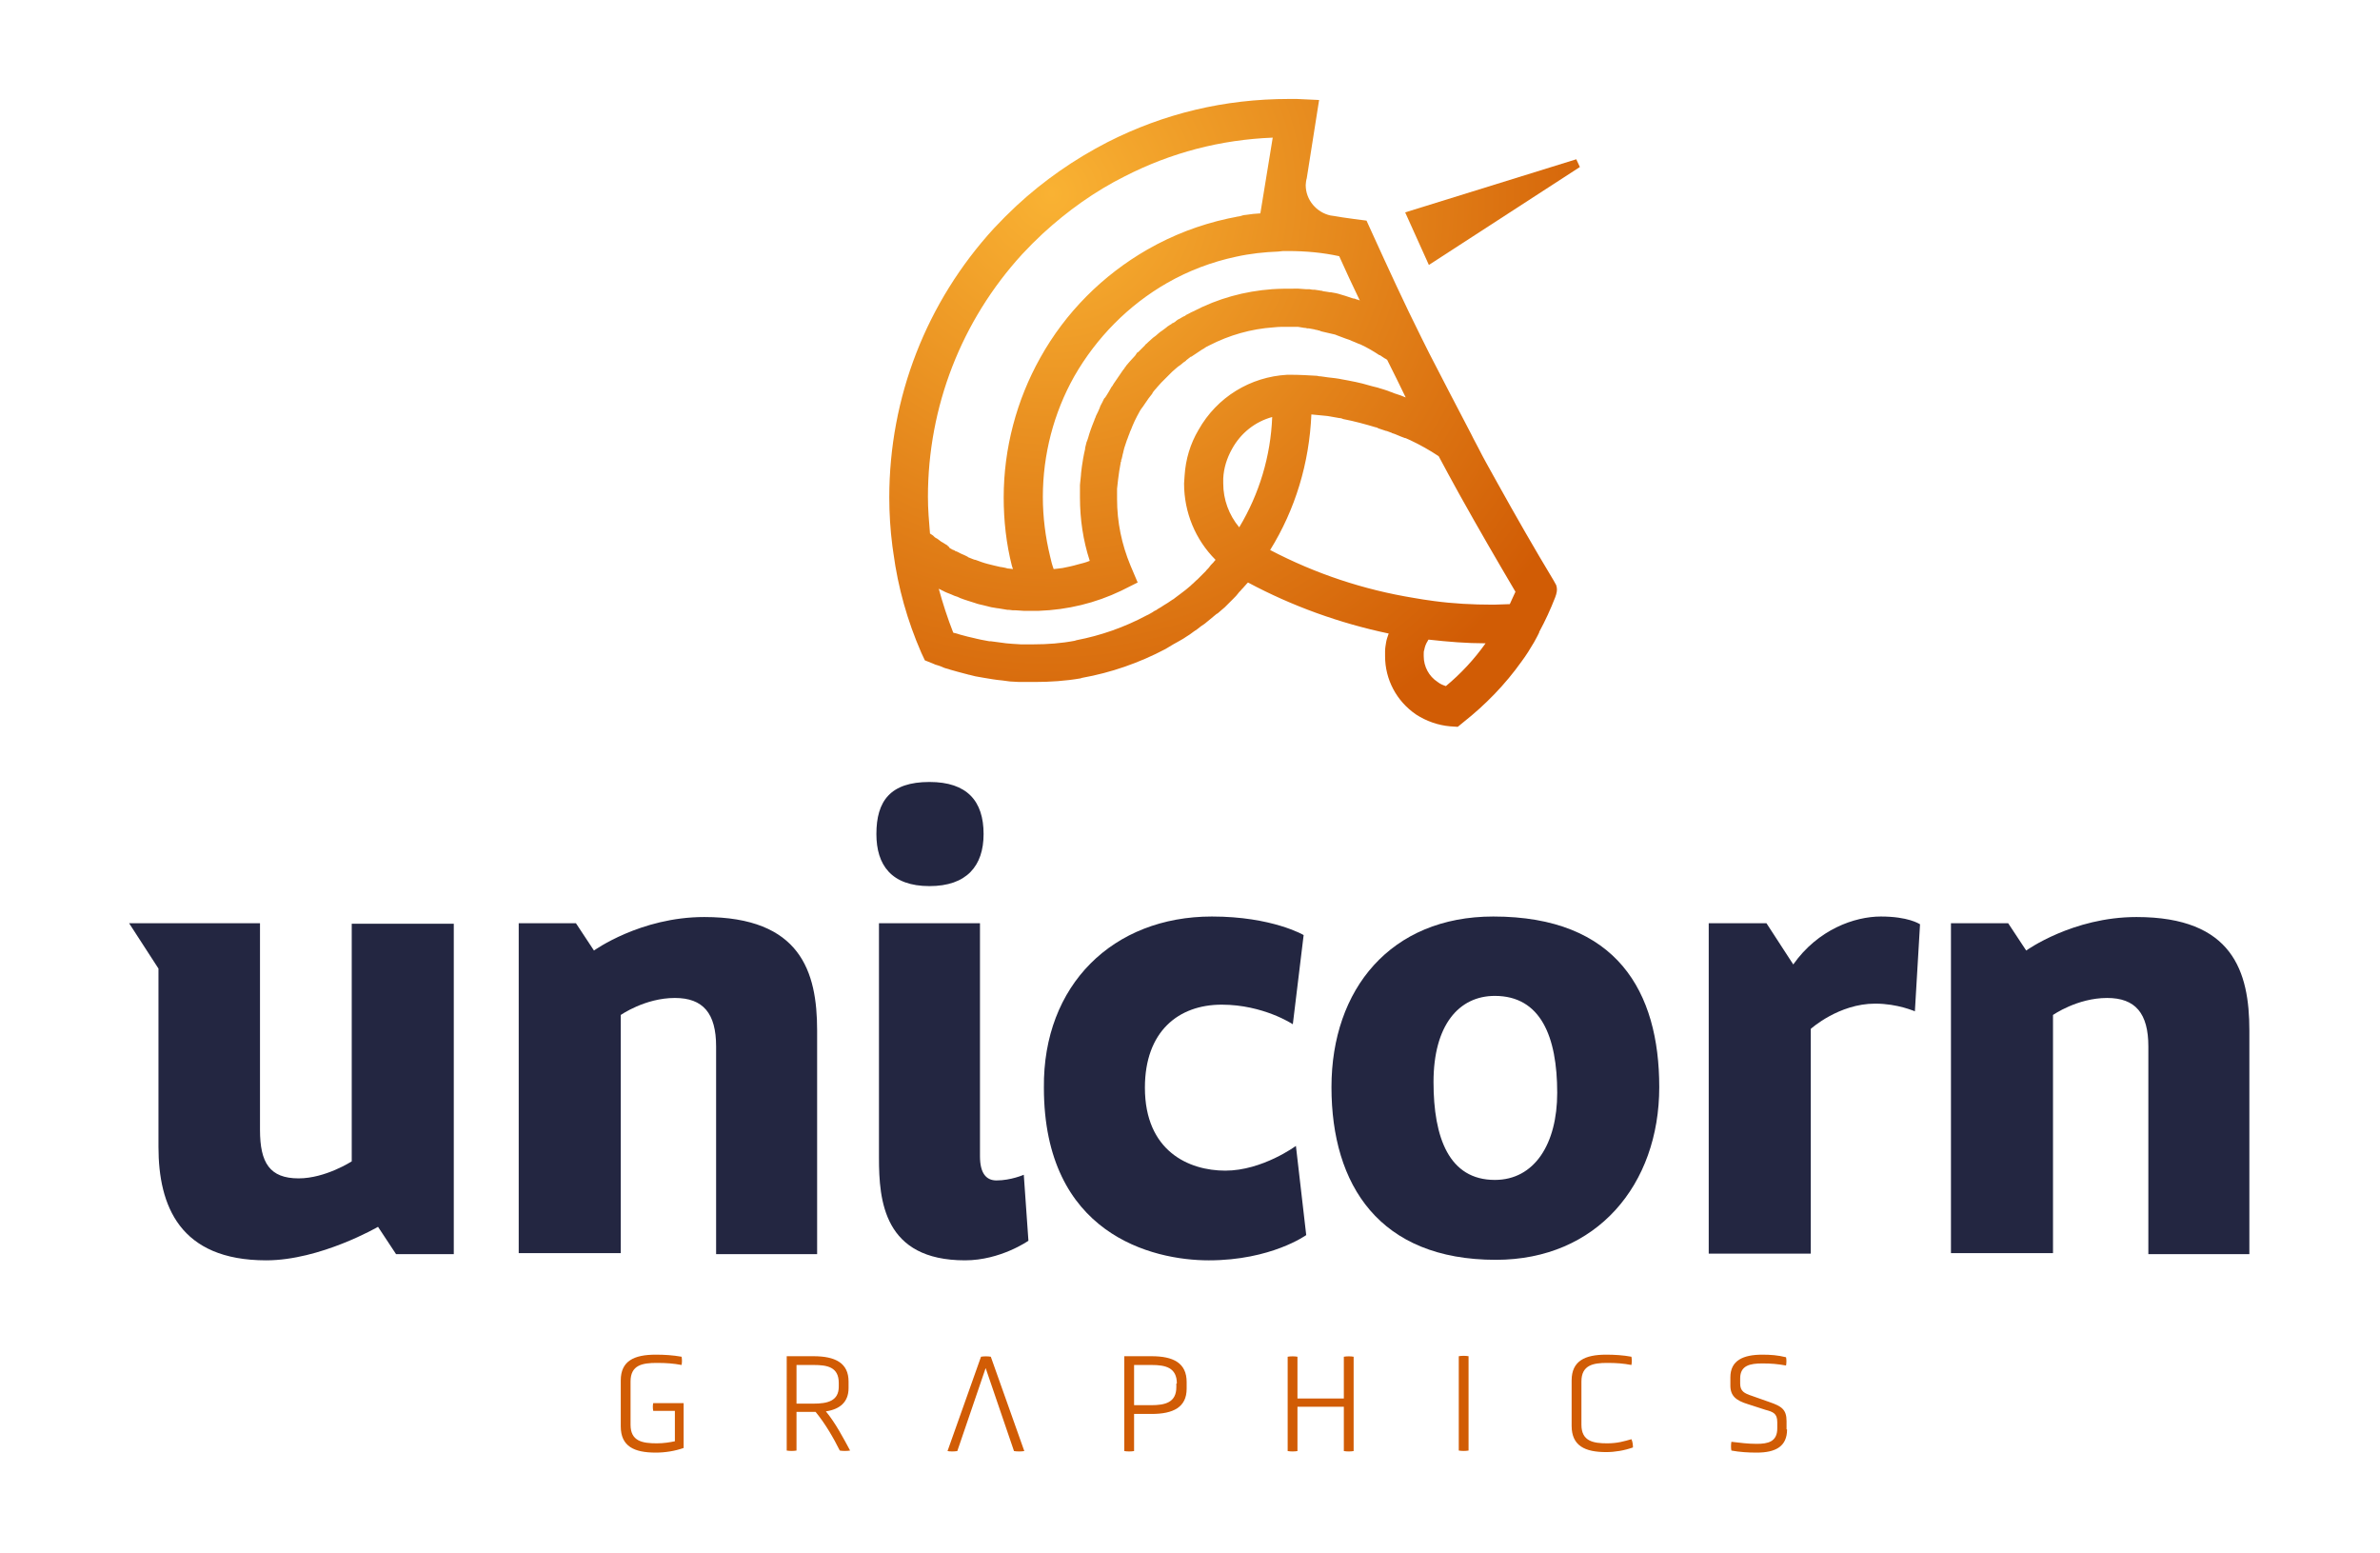
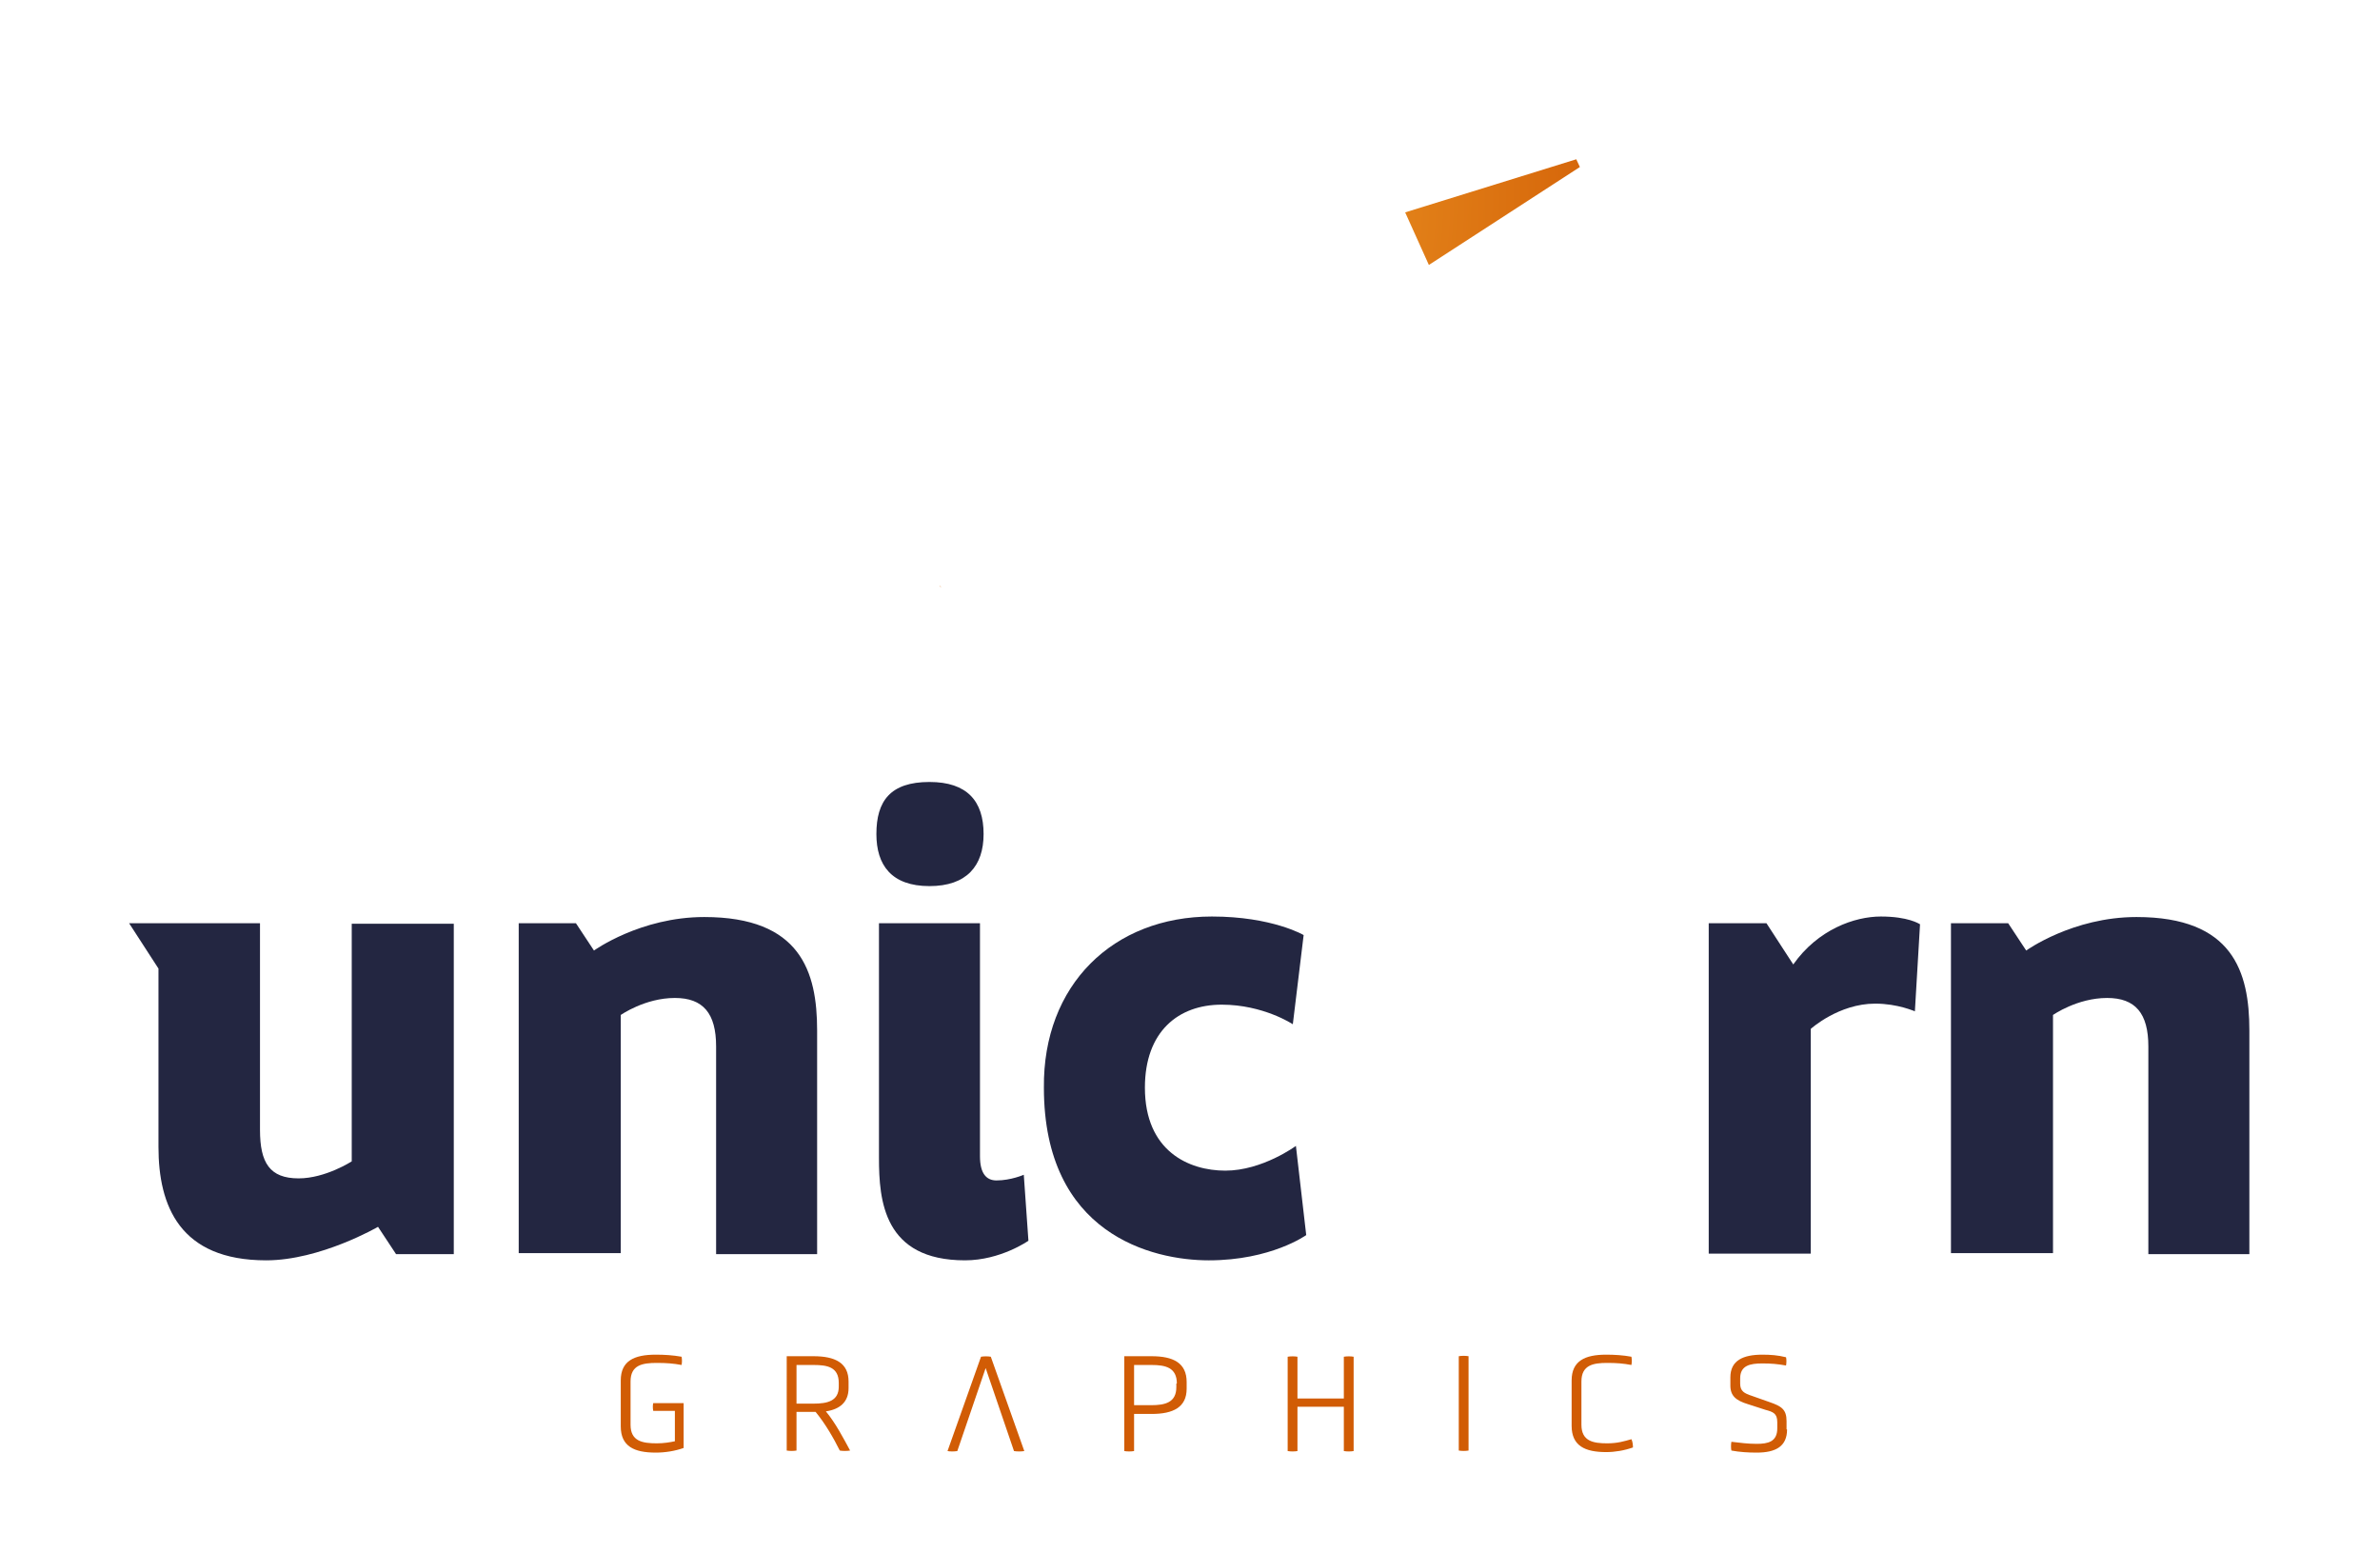
<svg xmlns="http://www.w3.org/2000/svg" version="1.1" id="Laag_1" x="0px" y="0px" width="4617.5px" height="3011.7px" viewBox="0 0 461.7 301.2" style="enable-background:new 0 0 461.7 301.2;" xml:space="preserve">
  <style type="text/css">
	.st0{fill:url(#SVGID_1_);}
	.st1{fill:url(#SVGID_00000174590865237292135770000011710433082831025837_);}
	.st2{fill:url(#SVGID_00000056427130444273913260000004125461928140488626_);}
	.st3{fill:url(#SVGID_00000083068887609925393990000008608998219785659522_);}
	.st4{fill:url(#SVGID_00000026159300426830509250000014183727345921470373_);}
	.st5{fill:url(#SVGID_00000129902539253422258240000012114676892649191835_);}
	.st6{fill:url(#SVGID_00000010312361378667670650000015705216404405669792_);}
	.st7{fill:url(#SVGID_00000007409907472088601980000016170006751826361986_);}
	.st8{fill:#232641;}
	.st9{fill:url(#SVGID_00000031180845431921446760000016936702241212701077_);}
	.st10{fill:url(#SVGID_00000054946930980709297220000007995943451076877479_);}
	.st11{fill:url(#SVGID_00000170243117087852190960000005055942301673011903_);}
</style>
  <g>
    <linearGradient id="SVGID_1_" gradientUnits="userSpaceOnUse" x1="-40.932" y1="272.255" x2="97.186" y2="272.255">
      <stop offset="0" style="stop-color:#F9B233" />
      <stop offset="1" style="stop-color:#D15C05" />
    </linearGradient>
    <path class="st0" d="M130.9,273.7h-4.2c-0.1-0.5-0.1-1.1,0-1.5h5.9v8.7c-1.7,0.6-3.6,0.9-5.4,0.9c-4.2,0-6.8-1.2-6.8-5.1v-8.9   c0-3.8,2.6-5,6.8-5c1.7,0,3.3,0.1,5,0.4c0.1,0.5,0.1,1.1,0,1.6c-1.6-0.3-3-0.4-4.8-0.4c-2.8,0-5.1,0.4-5.1,3.6v8.4   c0,3.2,2.3,3.6,5.1,3.6c1.4,0,2.5-0.2,3.5-0.4V273.7z" />
    <linearGradient id="SVGID_00000114755550361276482250000013728313070081956532_" gradientUnits="userSpaceOnUse" x1="-40.932" y1="272.324" x2="97.186" y2="272.324">
      <stop offset="0" style="stop-color:#F9B233" />
      <stop offset="1" style="stop-color:#D15C05" />
    </linearGradient>
    <path style="fill:url(#SVGID_00000114755550361276482250000013728313070081956532_);" d="M152.5,263.1h5.3c4.2,0,6.8,1.3,6.8,4.9   v1.3c0,2.7-1.7,4.1-4.4,4.5c1.9,2.3,3.4,5.2,4.7,7.6c-0.6,0.1-1.5,0.1-2,0c-1.2-2.4-2.8-5.2-4.7-7.5h-3.7v7.5   c-0.6,0.1-1.3,0.1-1.9,0V263.1z M162.7,268.3c0-3.1-2.2-3.5-4.9-3.5h-3.3v7.5h3.3c2.7,0,4.9-0.5,4.9-3.3V268.3z" />
    <linearGradient id="SVGID_00000177448553109742418220000004884767531856689832_" gradientUnits="userSpaceOnUse" x1="-40.932" y1="272.283" x2="97.186" y2="272.283">
      <stop offset="0" style="stop-color:#F9B233" />
      <stop offset="1" style="stop-color:#D15C05" />
    </linearGradient>
    <path style="fill:url(#SVGID_00000177448553109742418220000004884767531856689832_);" d="M191.2,265.4l-5.5,16.1   c-0.6,0.1-1.4,0.1-1.9,0l6.5-18.3c0.6-0.1,1.3-0.1,1.9,0l6.5,18.3c-0.6,0.1-1.4,0.1-2,0L191.2,265.4z" />
    <linearGradient id="SVGID_00000006707481091030964580000011137061840189919375_" gradientUnits="userSpaceOnUse" x1="-40.932" y1="272.324" x2="97.186" y2="272.324">
      <stop offset="0" style="stop-color:#F9B233" />
      <stop offset="1" style="stop-color:#D15C05" />
    </linearGradient>
    <path style="fill:url(#SVGID_00000006707481091030964580000011137061840189919375_);" d="M218.1,263.1h5.3c4.2,0,6.8,1.3,6.8,5v1.3   c0,3.6-2.6,4.9-6.8,4.9H220v7.2c-0.6,0.1-1.3,0.1-1.9,0V263.1z M228.3,268.4c0-3.1-2.2-3.6-4.9-3.6H220v7.8h3.3   c2.7,0,4.9-0.5,4.9-3.5V268.4z" />
    <linearGradient id="SVGID_00000041294816247830818960000006895380024867592379_" gradientUnits="userSpaceOnUse" x1="-40.932" y1="272.283" x2="97.186" y2="272.283">
      <stop offset="0" style="stop-color:#F9B233" />
      <stop offset="1" style="stop-color:#D15C05" />
    </linearGradient>
    <path style="fill:url(#SVGID_00000041294816247830818960000006895380024867592379_);" d="M260.7,272.9h-9v8.6   c-0.6,0.1-1.3,0.1-1.9,0v-18.3c0.6-0.1,1.3-0.1,1.9,0v8.1h9v-8.1c0.6-0.1,1.3-0.1,1.9,0v18.3c-0.6,0.1-1.3,0.1-1.9,0V272.9z" />
    <linearGradient id="SVGID_00000096024832637766977080000017596875273134330766_" gradientUnits="userSpaceOnUse" x1="-40.932" y1="272.283" x2="97.186" y2="272.283">
      <stop offset="0" style="stop-color:#F9B233" />
      <stop offset="1" style="stop-color:#D15C05" />
    </linearGradient>
    <path style="fill:url(#SVGID_00000096024832637766977080000017596875273134330766_);" d="M283,263.1c0.6-0.1,1.3-0.1,1.9,0v18.3   c-0.6,0.1-1.3,0.1-1.9,0V263.1z" />
    <linearGradient id="SVGID_00000014621498461863191070000000167995530191910571_" gradientUnits="userSpaceOnUse" x1="-40.932" y1="272.255" x2="97.186" y2="272.255">
      <stop offset="0" style="stop-color:#F9B233" />
      <stop offset="1" style="stop-color:#D15C05" />
    </linearGradient>
    <path style="fill:url(#SVGID_00000014621498461863191070000000167995530191910571_);" d="M304.9,267.8c0-3.8,2.6-5,6.7-5   c1.6,0,3.3,0.1,4.9,0.4c0.1,0.5,0.1,1.1,0,1.6c-1.6-0.3-2.9-0.4-4.7-0.4c-2.7,0-5,0.4-5,3.6v8.4c0,3.2,2.3,3.6,5,3.6   c2,0,3.3-0.4,4.7-0.8c0.2,0.4,0.3,1,0.3,1.6c-1.7,0.6-3.5,0.9-5.2,0.9c-4.1,0-6.7-1.2-6.7-5.1V267.8z" />
    <linearGradient id="SVGID_00000147905399752737388960000004471515114447954858_" gradientUnits="userSpaceOnUse" x1="-40.932" y1="272.255" x2="97.186" y2="272.255">
      <stop offset="0" style="stop-color:#F9B233" />
      <stop offset="1" style="stop-color:#D15C05" />
    </linearGradient>
    <path style="fill:url(#SVGID_00000147905399752737388960000004471515114447954858_);" d="M346.7,277.3c0,3.3-2.2,4.5-5.9,4.5   c-1.6,0-3.3-0.1-4.9-0.4c-0.1-0.4-0.1-1.2,0-1.7c1.7,0.2,3.2,0.4,4.9,0.4c2.2,0,4-0.4,4-3v-1.2c0-1.7-0.8-2-2.3-2.4l-3.4-1.1   c-2.3-0.7-3.4-1.6-3.4-3.6v-1.6c0-3.3,2.5-4.4,6.2-4.4c1.6,0,3,0.1,4.6,0.5c0.1,0.4,0.1,1.1,0,1.6c-1.7-0.3-2.9-0.4-4.6-0.4   c-2.4,0-4.3,0.4-4.3,2.9v1c0,1.5,0.8,1.9,2.3,2.4l3.4,1.2c2.3,0.8,3.3,1.4,3.3,3.7V277.3z" />
    <g>
      <path class="st8" d="M190.8,161.8c0,6.2-3.3,10.1-10.5,10.1c-7.4,0-10.3-4.1-10.3-10.1c0-6.4,2.7-10.1,10.3-10.1    C187.6,151.7,190.8,155.4,190.8,161.8z" />
      <path class="st8" d="M100.5,179.1h11.2l3.5,5.3c0,0,9-6.5,21.4-6.5c18.7,0,21.9,10.6,21.9,22v43.4h-19.6V203c0-6.4-2.5-9.4-8-9.4    c-5.8,0-10.5,3.3-10.5,3.3v46.2h-19.8V179.1z" />
      <path class="st8" d="M190.1,179.1h-19.6v45.5c0,8.3,0.9,19.9,16.7,19.9c6.9,0,12.3-3.8,12.3-3.8l-0.9-12.8c0,0-2.5,1.1-5.3,1.1    c-2,0-3.2-1.4-3.2-4.7V179.1z" />
      <path class="st8" d="M235.1,177.8c11.7,0,17.8,3.6,17.8,3.6l-2.1,17.3c0,0-5.7-3.8-13.8-3.8c-8.4,0-14.9,5.2-14.9,16.1    c0,12.3,8.5,16.1,15.6,16.1c7.2,0,13.7-4.8,13.7-4.8l2,17.3c0,0-6.8,4.9-18.9,4.9c-11,0-32-5.1-32-33.5    C202.3,191.1,215.9,177.8,235.1,177.8z" />
-       <path class="st8" d="M289.7,177.8c24,0,32.2,14.6,32.2,33.1c0,18.9-12.1,33.5-31.7,33.5c-22.6,0-31.9-14.5-31.9-33.5    S269.8,177.8,289.7,177.8z M290,228.9c7.7,0,12.1-7,12.1-16.9c0-10.9-3.2-18.8-12.1-18.8c-7,0-11.9,5.7-11.9,16.7    C278.1,220.7,281.1,228.9,290,228.9z" />
      <path class="st8" d="M378.4,179.1h11.2l3.5,5.3c0,0,9-6.5,21.4-6.5c18.7,0,21.9,10.6,21.9,22v43.4h-19.6V203c0-6.4-2.5-9.4-8-9.4    c-5.8,0-10.5,3.3-10.5,3.3v46.2h-19.8V179.1z" />
      <path class="st8" d="M68.2,179.1v46.2c0,0-5.1,3.3-10.3,3.3c-5.6,0-7.5-3-7.5-9.4v-40.1H33.8h-3H25l5.7,8.8v34.6    c0,11.4,4.1,22,20.9,22c10.5,0,21.7-6.5,21.7-6.5l3.5,5.3h11.2v-64.1H68.2z" />
      <path class="st8" d="M364.9,177.8c-5.1,0-12.2,2.5-17,9.3l-5.2-8h-6.9h-4.3v64.1h19.8v-43.6c0,0,5.4-4.9,12.5-4.9    c4.4,0,7.7,1.5,7.7,1.5l1-16.9C372.3,179.2,370.2,177.8,364.9,177.8z" />
    </g>
  </g>
  <g>
    <g>
      <radialGradient id="SVGID_00000112601893951029469300000011515962616355422611_" cx="203.982" cy="37.558" r="117.993" gradientUnits="userSpaceOnUse">
        <stop offset="0" style="stop-color:#F9B233" />
        <stop offset="1" style="stop-color:#D15C05" />
      </radialGradient>
      <path style="fill:url(#SVGID_00000112601893951029469300000011515962616355422611_);" d="M182.2,113.7L182.2,113.7    c0.1,0.1,0.2,0.1,0.4,0.2C182.5,113.8,182.4,113.7,182.2,113.7z" />
      <radialGradient id="SVGID_00000026847722983377220440000005354651288744960436_" cx="203.982" cy="37.558" r="117.993" gradientUnits="userSpaceOnUse">
        <stop offset="0" style="stop-color:#F9B233" />
        <stop offset="1" style="stop-color:#D15C05" />
      </radialGradient>
-       <path style="fill:url(#SVGID_00000026847722983377220440000005354651288744960436_);" d="M301.9,113.5l-0.5-0.9    c-3.8-6.3-7.4-12.6-10.9-18.9l-0.5-0.9c-1.1-2-2.2-3.9-3.2-5.9c-0.3-0.6-0.7-1.3-1-1.9l0,0l-0.4-0.8c-2.8-5.3-5.5-10.6-8.1-15.6    l-1.1-2.2l-0.4-0.8c-3.4-6.8-6.6-13.8-9.7-20.6l-1-2.2c0,0-4.8-0.6-6.3-0.9c-0.2,0-0.5-0.1-0.7-0.1c-2.7-0.6-4.8-3-4.8-5.9    c0-0.2,0.1-1.1,0.2-1.3l2.4-15.2l-4.3-0.2c-0.5,0-1,0-1.6,0c-12.4,0-24.2,2.8-35.2,8.4c-6.4,3.3-12.3,7.4-17.6,12.3    c-1.5,1.4-3,2.9-4.4,4.4c-13.1,14.3-20.3,32.8-20.3,52.2c0,3.1,0.2,6.3,0.6,9.4v0c0.1,0.5,0.1,0.9,0.2,1.4    c0.9,6.7,2.7,13.1,5.4,19.3l0.7,1.5l1.5,0.6c0.4,0.2,0.7,0.3,1.1,0.4c0.3,0.1,0.6,0.2,0.8,0.3c0.4,0.2,0.8,0.3,1.2,0.4    c0.5,0.2,1.1,0.3,1.7,0.5c0.5,0.1,1,0.3,1.5,0.4l0.4,0.1c0.1,0,0.2,0.1,0.4,0.1l1.2,0.3c0.6,0.1,1.2,0.2,1.7,0.3    c1.2,0.2,2.3,0.4,3.5,0.5c0.5,0.1,1,0.1,1.5,0.2c0.6,0,1.2,0.1,1.8,0.1c0.3,0,0.5,0,0.8,0c0.3,0,0.6,0,0.9,0c0.4,0,0.9,0,1.3,0    c3,0,6-0.2,8.9-0.7l0.3-0.1c5.6-1,11.1-2.9,16.2-5.6c0.5-0.3,1-0.6,1.5-0.9c0.3-0.2,0.6-0.3,0.9-0.5c0.5-0.3,1.1-0.6,1.5-0.9    c0.5-0.3,1.1-0.7,1.6-1.1c0.2-0.1,0.4-0.3,0.6-0.4c0.5-0.4,1-0.8,1.5-1.1c0.7-0.6,1.5-1.2,2.3-1.9l0.2-0.1    c0.5-0.4,0.9-0.8,1.4-1.2c0.1-0.1,0.3-0.3,0.4-0.4c0.2-0.2,0.4-0.4,0.6-0.6l0.7-0.7c0.3-0.3,0.7-0.7,0.9-1    c0.2-0.3,0.5-0.5,0.7-0.8c0.1-0.1,0.2-0.2,0.2-0.2c0.3-0.3,0.5-0.6,0.8-0.9c0.1-0.1,0.1-0.1,0.2-0.2c8.6,4.6,17.8,7.9,27.3,9.9    c-0.2,0.6-0.4,1.1-0.5,1.7c-0.1,0.6-0.2,1.2-0.2,1.7c0,0.3,0,0.7,0,1c0,4.5,2.2,8.7,6,11.3c2,1.3,4.3,2.1,6.6,2.3l1.5,0.1l1.1-0.9    c4.3-3.4,8.1-7.3,11.3-11.8c0.9-1.2,1.7-2.5,2.4-3.7c0.2-0.4,0.4-0.7,0.6-1.1c0-0.1,0.1-0.1,0.1-0.2l0.3-0.6c0,0,0-0.1,0-0.1l0,0    c1.2-2.2,2.2-4.4,3.1-6.7l0.2-0.6C302.1,114.6,302.1,114.1,301.9,113.5z M248.9,48.7c0.3,0,0.7,0,1,0c3.4,0,6.7,0.3,9.9,1    c1.3,2.9,2.6,5.7,4,8.6c-0.2-0.1-0.4-0.2-0.6-0.2c-0.2-0.1-0.4-0.2-0.7-0.2l-1.5-0.5c-0.3-0.1-0.7-0.2-1-0.3    c-0.6-0.2-1.2-0.3-1.8-0.4l-0.2,0c-0.2,0-0.4-0.1-0.6-0.1c-0.2,0-0.5-0.1-0.7-0.1l-0.3-0.1h-0.1c-0.4-0.1-0.8-0.1-1.3-0.2l-0.3,0    c-0.3,0-0.5-0.1-0.8-0.1l-0.6,0c-0.5,0-0.9-0.1-1.4-0.1l-0.8,0c-1.4,0-2.8,0-4.3,0.1c-5.4,0.4-10.5,1.8-15.3,4.3    c-0.3,0.1-0.6,0.3-0.8,0.4c-0.2,0.1-0.4,0.2-0.6,0.3c0,0-0.1,0-0.1,0.1c-0.1,0.1-0.2,0.1-0.4,0.2l-0.2,0.1    c-0.2,0.1-0.3,0.2-0.5,0.3l-0.4,0.2c-0.1,0.1-0.3,0.2-0.4,0.3l-0.1,0.1c-0.2,0.1-0.3,0.2-0.5,0.3l-0.1,0l-0.2,0.2L227,63l-0.3,0.2    c-0.2,0.1-0.3,0.2-0.4,0.3l-0.8,0.6c-0.3,0.2-0.6,0.4-0.8,0.6c-0.3,0.3-0.7,0.6-1,0.8c-0.3,0.3-0.7,0.6-1,0.9l-0.2,0.2    c-0.1,0.1-0.3,0.2-0.4,0.4l-0.4,0.4c-0.3,0.3-0.6,0.6-0.9,0.9l-0.2,0.1l-0.4,0.6c-0.4,0.4-0.8,0.9-1.1,1.2    c-0.2,0.2-0.4,0.5-0.6,0.7c-0.1,0.2-0.2,0.3-0.3,0.4l-0.1,0.2c-0.3,0.3-0.5,0.7-0.8,1.1l-1.3,1.9c-0.1,0.2-0.2,0.4-0.4,0.6    c-0.3,0.6-0.7,1.2-1,1.7l-0.2,0.3l-0.2,0.2l-0.3,0.6c0,0,0,0.1-0.1,0.2l-0.1,0.2c-0.2,0.3-0.3,0.6-0.4,0.9    c-0.2,0.5-0.4,0.9-0.7,1.5l-0.1,0.3c-0.1,0.2-0.2,0.4-0.2,0.5c-0.1,0.3-0.3,0.7-0.4,1c-0.2,0.5-0.4,1.1-0.6,1.7l-0.2,0.7    c0,0.1-0.1,0.2-0.1,0.3c-0.1,0.2-0.1,0.4-0.2,0.5c-0.1,0.4-0.2,0.8-0.3,1.2c0,0.1,0,0.1,0,0.2c-0.6,2.5-0.8,4.9-0.8,4.9    c0,0,0,0,0,0.1l-0.1,1c0,0.3-0.1,0.6-0.1,1c0,0,0,0,0,0v0.1l0,0.3c0,0.1,0,0.1,0,0.2c0,0.1,0,0.2,0,0.4c0,0.5,0,0.9,0,1.4    c0,4.2,0.6,8.3,1.9,12.3c-0.7,0.3-1.5,0.5-2.3,0.7c-1,0.3-2,0.5-3,0.7c-0.3,0-0.6,0.1-0.8,0.1c-0.3,0-0.6,0.1-0.9,0.1    c-0.3-0.8-0.5-1.6-0.7-2.5c-0.9-3.7-1.4-7.6-1.4-11.5c0-8.2,2.1-16.3,6.1-23.4c4.3-7.5,10.5-13.8,18-18.1    c4.2-2.4,8.7-4.1,13.4-5.1c2.7-0.6,5.5-0.9,8.2-1C248.3,48.8,248.6,48.7,248.9,48.7z M181.8,104.5l-0.2-0.1    c-0.2-0.1-0.3-0.2-0.4-0.3l-0.2-0.2c-0.2-0.1-0.4-0.3-0.6-0.4c-0.2-2.4-0.4-4.7-0.4-7.1c0-17.5,6.5-34.2,18.3-47.1    c1.3-1.4,2.6-2.7,4-4c4.8-4.4,10.1-8.2,15.9-11.1c9-4.6,18.6-7.1,28.7-7.5l-2.4,14.7c0,0-0.1,0-0.1,0c-0.4,0-0.9,0.1-1.3,0.1    c-0.5,0.1-1,0.1-1.5,0.2c-0.3,0-0.6,0.1-0.9,0.2c-0.3,0.1-0.7,0.1-1,0.2c-0.5,0.1-1,0.2-1.5,0.3c-5.5,1.2-10.7,3.2-15.6,6    c-8.7,5-15.9,12.2-20.8,21c-4.6,8.2-7.1,17.6-7.1,27.1c0,4.5,0.5,9,1.6,13.3c0.1,0.2,0.1,0.4,0.2,0.6v0h0c0,0,0,0,0,0    c-0.2,0-0.5-0.1-0.8-0.1c-0.1,0-0.3,0-0.5-0.1c-0.3-0.1-0.6-0.1-1-0.2l-0.1,0c-0.4-0.1-0.8-0.2-1.3-0.3c-0.4-0.1-0.8-0.2-1.2-0.3    c-0.8-0.2-1.6-0.5-2.4-0.8l-0.1,0l-0.3-0.1c-0.3-0.1-0.7-0.3-1-0.4l-0.1-0.1c-0.4-0.2-0.8-0.4-1.3-0.6c-0.4-0.2-0.7-0.4-1.1-0.5    l-0.1-0.1c-0.1,0-0.2-0.1-0.2-0.1l-0.1,0c-0.2-0.1-0.5-0.3-0.7-0.4L184,106c-0.1,0-0.2-0.1-0.2-0.2l-0.2-0.1    c-0.3-0.2-0.5-0.3-0.8-0.5c0,0,0,0,0,0l-0.2-0.1C182.3,104.9,182.1,104.7,181.8,104.5z M232.5,83.4c-1.6,2.7-2.5,5.7-2.7,8.9    c0,0.5-0.1,1-0.1,1.5c0,5.6,2.2,10.9,6.1,14.8c-0.1,0.2-0.3,0.3-0.4,0.5l-0.2,0.2c-0.2,0.2-0.4,0.4-0.6,0.7    c-0.2,0.3-0.5,0.5-0.7,0.8l-0.3,0.3c-0.1,0.1-0.2,0.2-0.4,0.4c-0.2,0.2-0.4,0.4-0.6,0.6l-0.3,0.3c-0.4,0.3-0.7,0.7-1.1,1l-0.2,0.2    c-0.7,0.6-1.3,1.1-2,1.6c-0.4,0.3-0.8,0.6-1.2,0.9l-0.1,0.1c-0.1,0-0.1,0.1-0.2,0.1l-0.3,0.2c-0.4,0.3-0.9,0.6-1.4,0.9    c-0.4,0.3-0.8,0.5-1.3,0.8l-0.1,0.1c-0.2,0.1-0.4,0.2-0.6,0.3l-0.1,0.1c-0.4,0.2-0.8,0.5-1.3,0.7c-4.3,2.3-8.9,3.9-13.6,4.8    l-0.3,0.1c-2.6,0.5-5.3,0.7-8,0.7c-0.4,0-0.8,0-1.2,0c-0.2,0-0.4,0-0.5,0l-0.3,0c-0.1,0-0.2,0-0.4,0l-0.1,0    c-0.5,0-1.1-0.1-1.6-0.1c-0.4,0-0.8-0.1-1.2-0.1c-1-0.1-2-0.3-3-0.4c-0.1,0-0.2,0-0.3,0l-1.6-0.3c-0.3-0.1-0.6-0.1-0.9-0.2    l-0.4-0.1c-0.4-0.1-0.9-0.2-1.3-0.3c-0.5-0.1-1-0.3-1.5-0.4c-0.3-0.1-0.6-0.2-1-0.3l-0.1,0c-0.1,0-0.2-0.1-0.2-0.1    c-1.1-2.8-2-5.6-2.8-8.5v0c0.1,0.1,0.2,0.1,0.4,0.2c0.2,0.1,0.3,0.2,0.4,0.2c0.5,0.3,1.1,0.5,1.6,0.7c0.4,0.2,0.9,0.4,1.3,0.5    c0.1,0.1,0.3,0.1,0.4,0.2c1,0.4,2.1,0.7,3,1c0.5,0.2,1.1,0.3,1.5,0.4c0.5,0.1,1.1,0.3,1.6,0.4c0.2,0,0.4,0.1,0.6,0.1    c0.2,0,0.4,0.1,0.6,0.1c0.3,0,0.5,0.1,0.7,0.1c0.4,0.1,0.8,0.1,1.2,0.2c0.1,0,0.2,0,0.3,0c0.5,0.1,0.9,0.1,1.4,0.1    c0.5,0,1,0.1,1.5,0.1h0.2c0.5,0,1,0,1.5,0c0.4,0,0.7,0,1.1,0h0.1c5.6-0.2,11-1.5,16-3.9l3.2-1.6l-1.4-3.3    c-1.7-4.1-2.6-8.4-2.6-12.9c0-0.4,0-0.8,0-1.2l0-0.4l0-0.4c0,0,0.3-3.1,0.7-5c0-0.1,0-0.2,0.1-0.3l0-0.2c0-0.1,0-0.2,0.1-0.2    l0-0.1c0.1-0.3,0.1-0.5,0.2-0.9c0-0.1,0.1-0.2,0.1-0.4l0.2-0.8c0.2-0.5,0.3-1,0.5-1.5c0.1-0.2,0.2-0.5,0.3-0.8    c0.1-0.2,0.1-0.3,0.2-0.5l0.1-0.3c0.2-0.4,0.3-0.7,0.5-1.2c0.1-0.3,0.3-0.6,0.4-0.9l0.5-1c0.3-0.5,0.5-1,0.8-1.4    c0.1-0.1,0.2-0.3,0.3-0.4l1.1-1.6c0.2-0.3,0.5-0.6,0.7-0.9l0.1-0.2c0.1-0.1,0.1-0.2,0.2-0.3l0.1-0.1c0.1-0.2,0.3-0.3,0.5-0.6    c0.3-0.3,0.6-0.7,0.9-1l0.3-0.3c0.3-0.3,0.6-0.6,0.9-0.9l0.5-0.5c0.1-0.1,0.1-0.1,0.2-0.2l0.2-0.2c0.2-0.2,0.5-0.4,0.8-0.7    c0.2-0.2,0.5-0.4,0.8-0.6c0.2-0.2,0.4-0.3,0.6-0.5l0.3-0.2c0.1-0.1,0.2-0.1,0.2-0.2l0.9-0.7c0,0,0,0,0.1,0l0.3-0.2    c0.1-0.1,0.2-0.1,0.3-0.2l0.9-0.6c0.1-0.1,0.2-0.1,0.3-0.2l0.3-0.2c0.2-0.1,0.4-0.2,0.5-0.3l0.3-0.2c0.2-0.1,0.4-0.2,0.6-0.3    c3.9-2,8.1-3.2,12.5-3.5c0.9-0.1,1.7-0.1,2.5-0.1c0.4,0,0.7,0,1.1,0l0.7,0c0.3,0,0.6,0,1,0.1l0.6,0.1c0.2,0,0.3,0,0.6,0.1l0.3,0    c0.4,0.1,0.7,0.1,1.1,0.2l0.3,0.1h0.1c0.1,0,0.2,0,0.3,0.1l0.1,0c0.1,0,0.2,0,0.3,0.1l0.3,0.1c0.5,0.1,0.9,0.2,1.3,0.3    c0.4,0.1,0.8,0.2,1.3,0.3l0.5,0.2h0c0.3,0.1,0.5,0.2,0.8,0.3c0.3,0.1,0.5,0.2,0.8,0.3l0.3,0.1c0.1,0,0.2,0.1,0.3,0.1l0.7,0.3    c0.2,0.1,0.3,0.1,0.5,0.2c0.3,0.1,0.6,0.3,1,0.4c1.3,0.6,2.5,1.3,3.7,2.1l0.1,0c0.3,0.2,0.6,0.4,0.9,0.6l0.2,0.1    c0.1,0.1,0.2,0.1,0.3,0.2c1.2,2.4,2.4,4.8,3.6,7.3c-0.2-0.1-0.3-0.1-0.5-0.2c-0.2-0.1-0.3-0.1-0.5-0.2c-0.3-0.1-0.6-0.2-0.9-0.3    c-0.4-0.1-0.7-0.3-1.1-0.4c-0.2-0.1-0.3-0.1-0.5-0.2c-0.5-0.2-1-0.3-1.6-0.5c-0.1,0-0.2-0.1-0.3-0.1c-0.4-0.1-0.8-0.2-1.2-0.3    c-0.6-0.2-1.2-0.3-1.8-0.5c-0.4-0.1-0.9-0.2-1.3-0.3c-0.5-0.1-1-0.2-1.5-0.3c-0.4-0.1-0.7-0.1-1.1-0.2c-0.9-0.2-1.9-0.3-2.8-0.4    c-0.5-0.1-0.9-0.1-1.4-0.2c-0.2,0-0.4,0-0.7-0.1c-1.7-0.1-3.4-0.2-5.1-0.2c-0.3,0-0.5,0-0.7,0C242.6,73.1,236.1,77,232.5,83.4z     M240.4,102.3c-2-2.4-3.1-5.4-3.1-8.5c0-0.3,0-0.7,0-1c0.1-2,0.7-3.9,1.7-5.7c1.7-3.1,4.5-5.3,7.8-6.2    C246.5,88.5,244.3,95.8,240.4,102.3z M280.5,133.1c-0.6-0.2-1.1-0.4-1.6-0.8c-1.7-1.1-2.7-3-2.7-5c0-0.1,0-0.3,0-0.5    c0-0.2,0-0.5,0.1-0.7c0.1-0.6,0.3-1.2,0.7-1.8c0-0.1,0.1-0.1,0.1-0.2c0.1,0,0.2,0,0.2,0c3.6,0.4,7.2,0.7,10.9,0.7    C286,127.9,283.4,130.7,280.5,133.1z M292.9,117.2c-1,0-2,0.1-3,0.1h-0.4c-3.8,0-7.6-0.2-11.3-0.7c-0.7-0.1-1.4-0.2-2.1-0.3    l-1.8-0.3c-9.8-1.6-19.1-4.7-27.9-9.3c4.9-7.9,7.6-16.9,8-26.3c1,0.1,2,0.2,3.1,0.3c0.2,0,0.4,0.1,0.6,0.1    c0.6,0.1,1.2,0.2,1.7,0.3c0.3,0,0.6,0.1,0.8,0.2c2.1,0.4,4.3,1,6.3,1.6c0.2,0,0.3,0.1,0.5,0.2c0.2,0.1,0.4,0.1,0.6,0.2    c0.3,0.1,0.6,0.2,0.9,0.3c0,0,0,0,0.1,0c0.3,0.1,0.5,0.2,0.8,0.3c0.1,0,0.1,0,0.2,0.1c0.2,0.1,0.4,0.1,0.6,0.2    c0.4,0.2,0.8,0.3,1.2,0.5c0.3,0.1,0.5,0.2,0.8,0.3c0,0,0,0,0.1,0c0.3,0.1,0.6,0.3,0.9,0.4c1.9,0.9,3.7,1.9,5.5,3.1c0,0,0,0,0,0    c1.2,2.3,2.5,4.6,3.8,7l0.5,0.9c3.4,6.1,7,12.3,10.6,18.4C293.6,115.7,293.2,116.5,292.9,117.2z" />
    </g>
    <radialGradient id="SVGID_00000163038669380977375360000017096233469878885822_" cx="204.401" cy="38.498" r="117.147" gradientUnits="userSpaceOnUse">
      <stop offset="0" style="stop-color:#F9B233" />
      <stop offset="1" style="stop-color:#D15C05" />
    </radialGradient>
    <polygon style="fill:url(#SVGID_00000163038669380977375360000017096233469878885822_);" points="306.5,32.4 305.8,30.9    272.6,41.2 277.2,51.4  " />
  </g>
</svg>